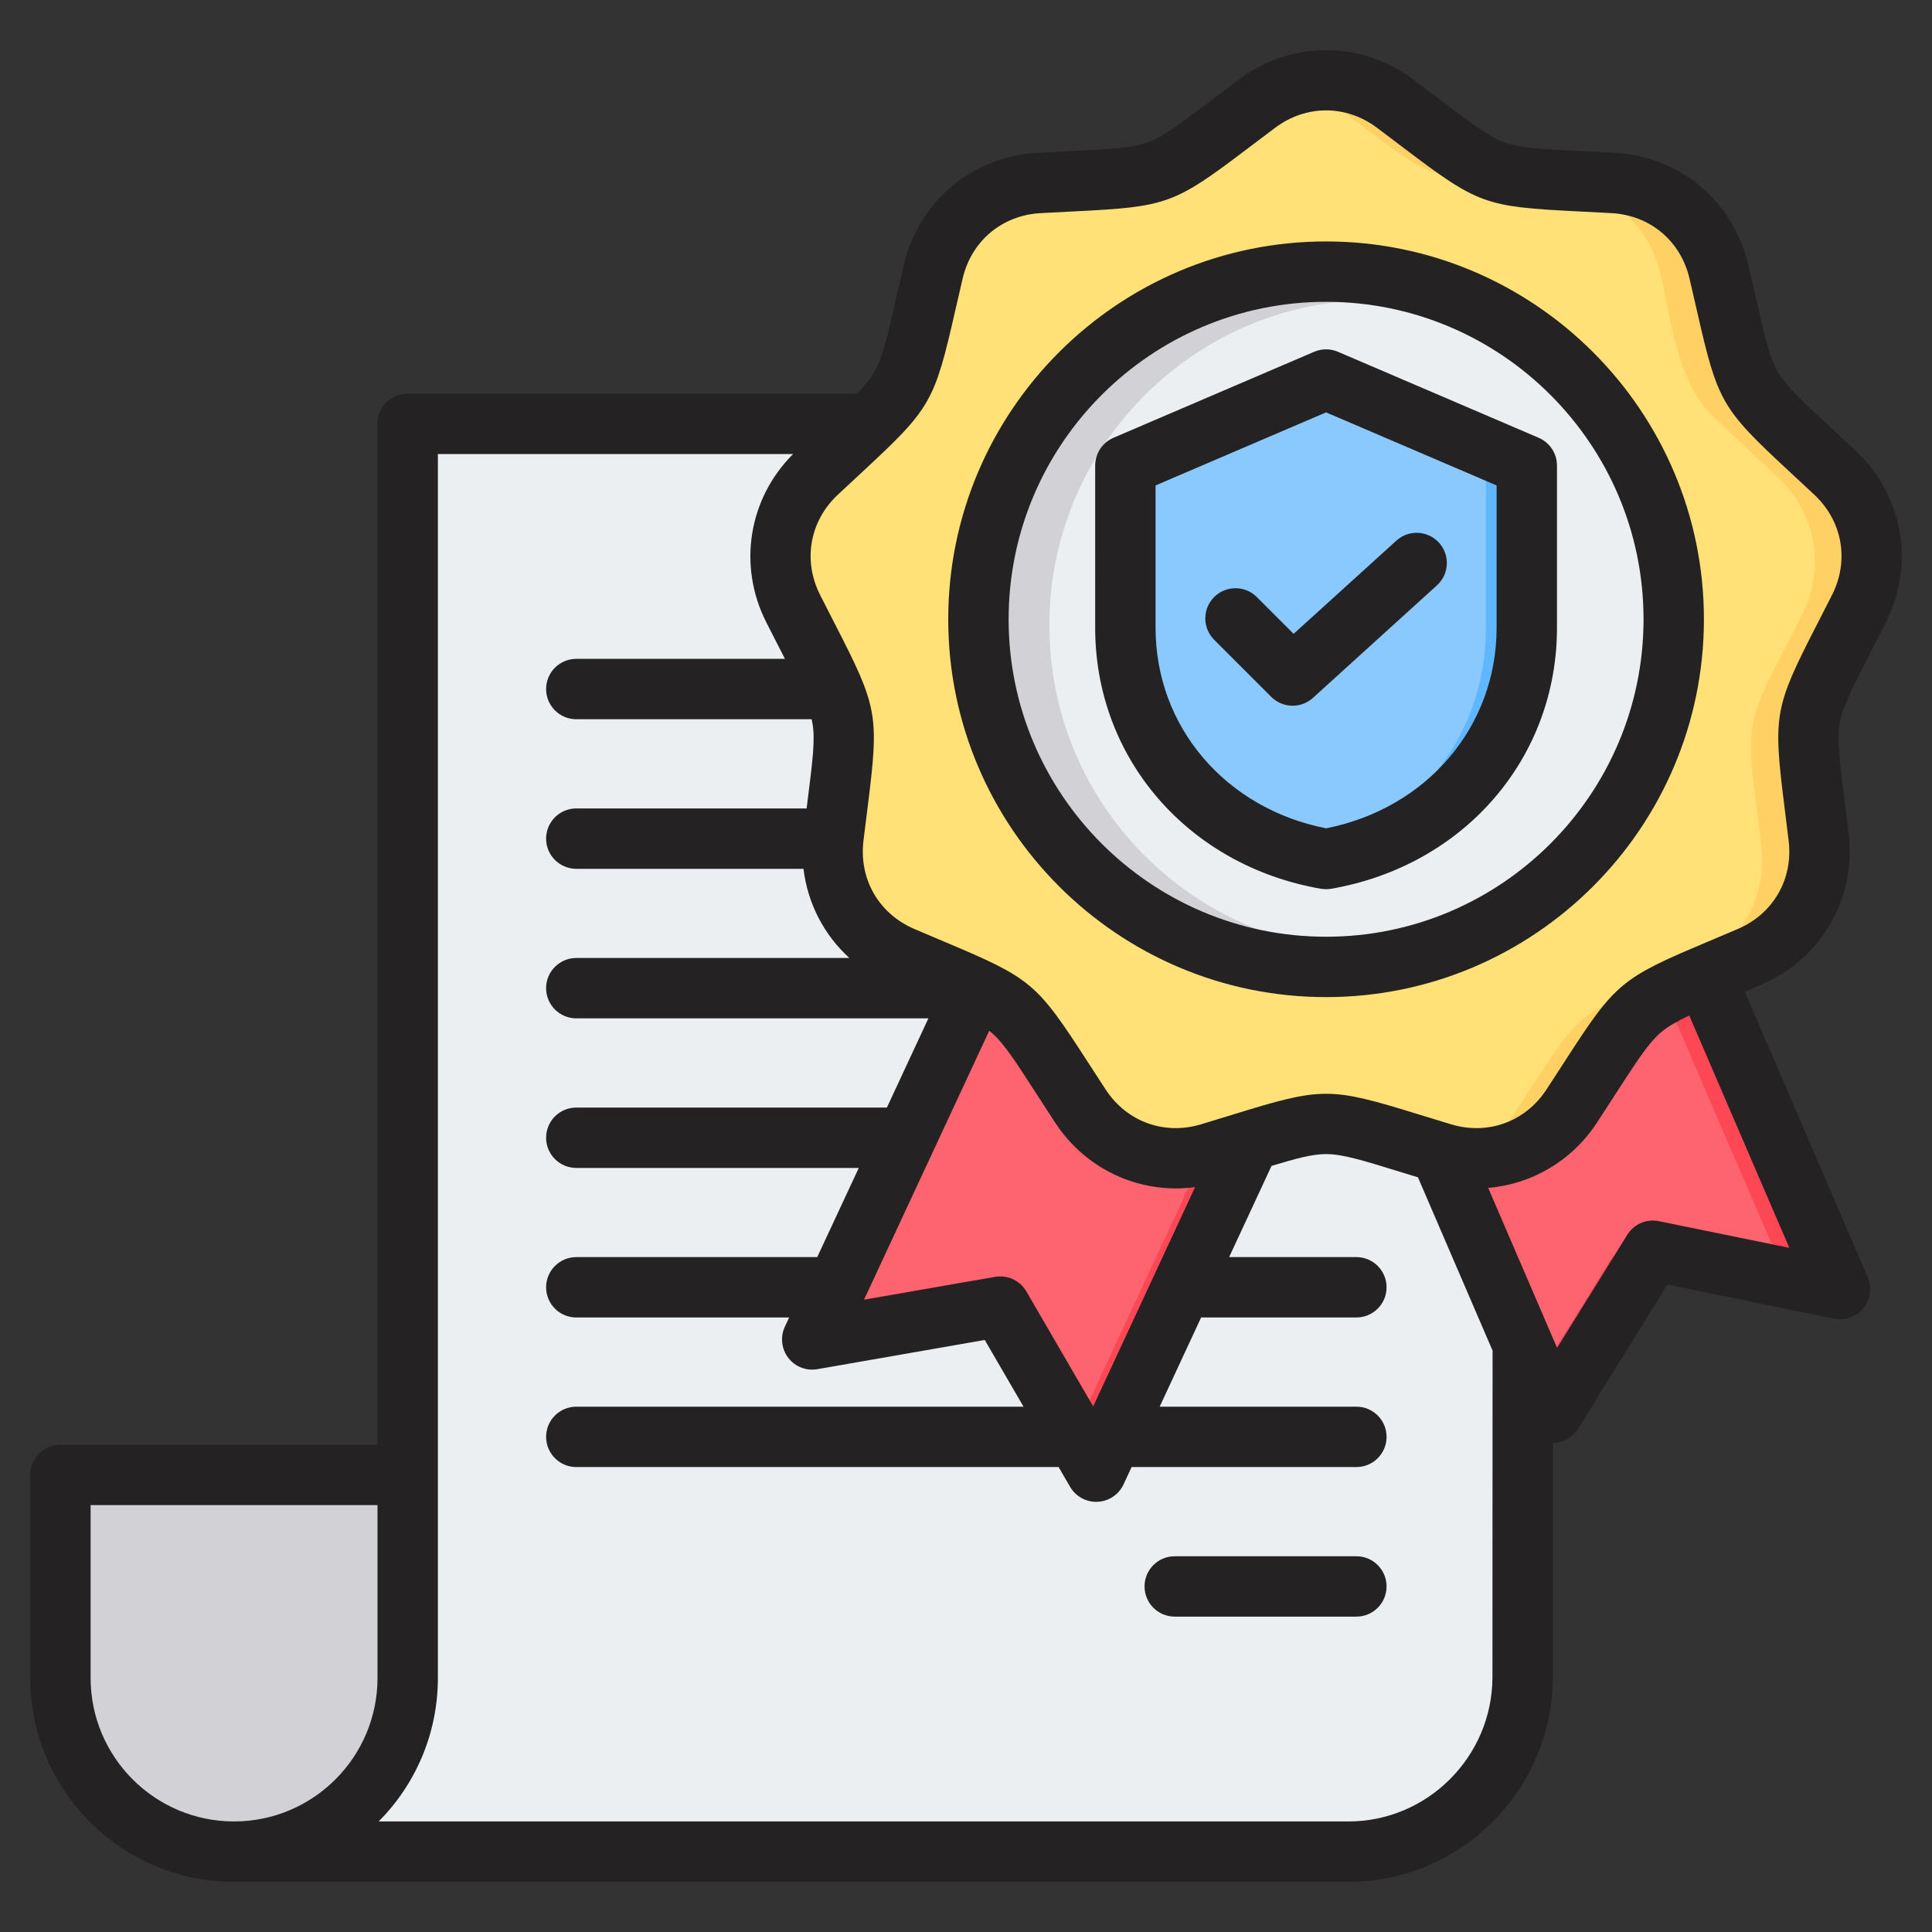
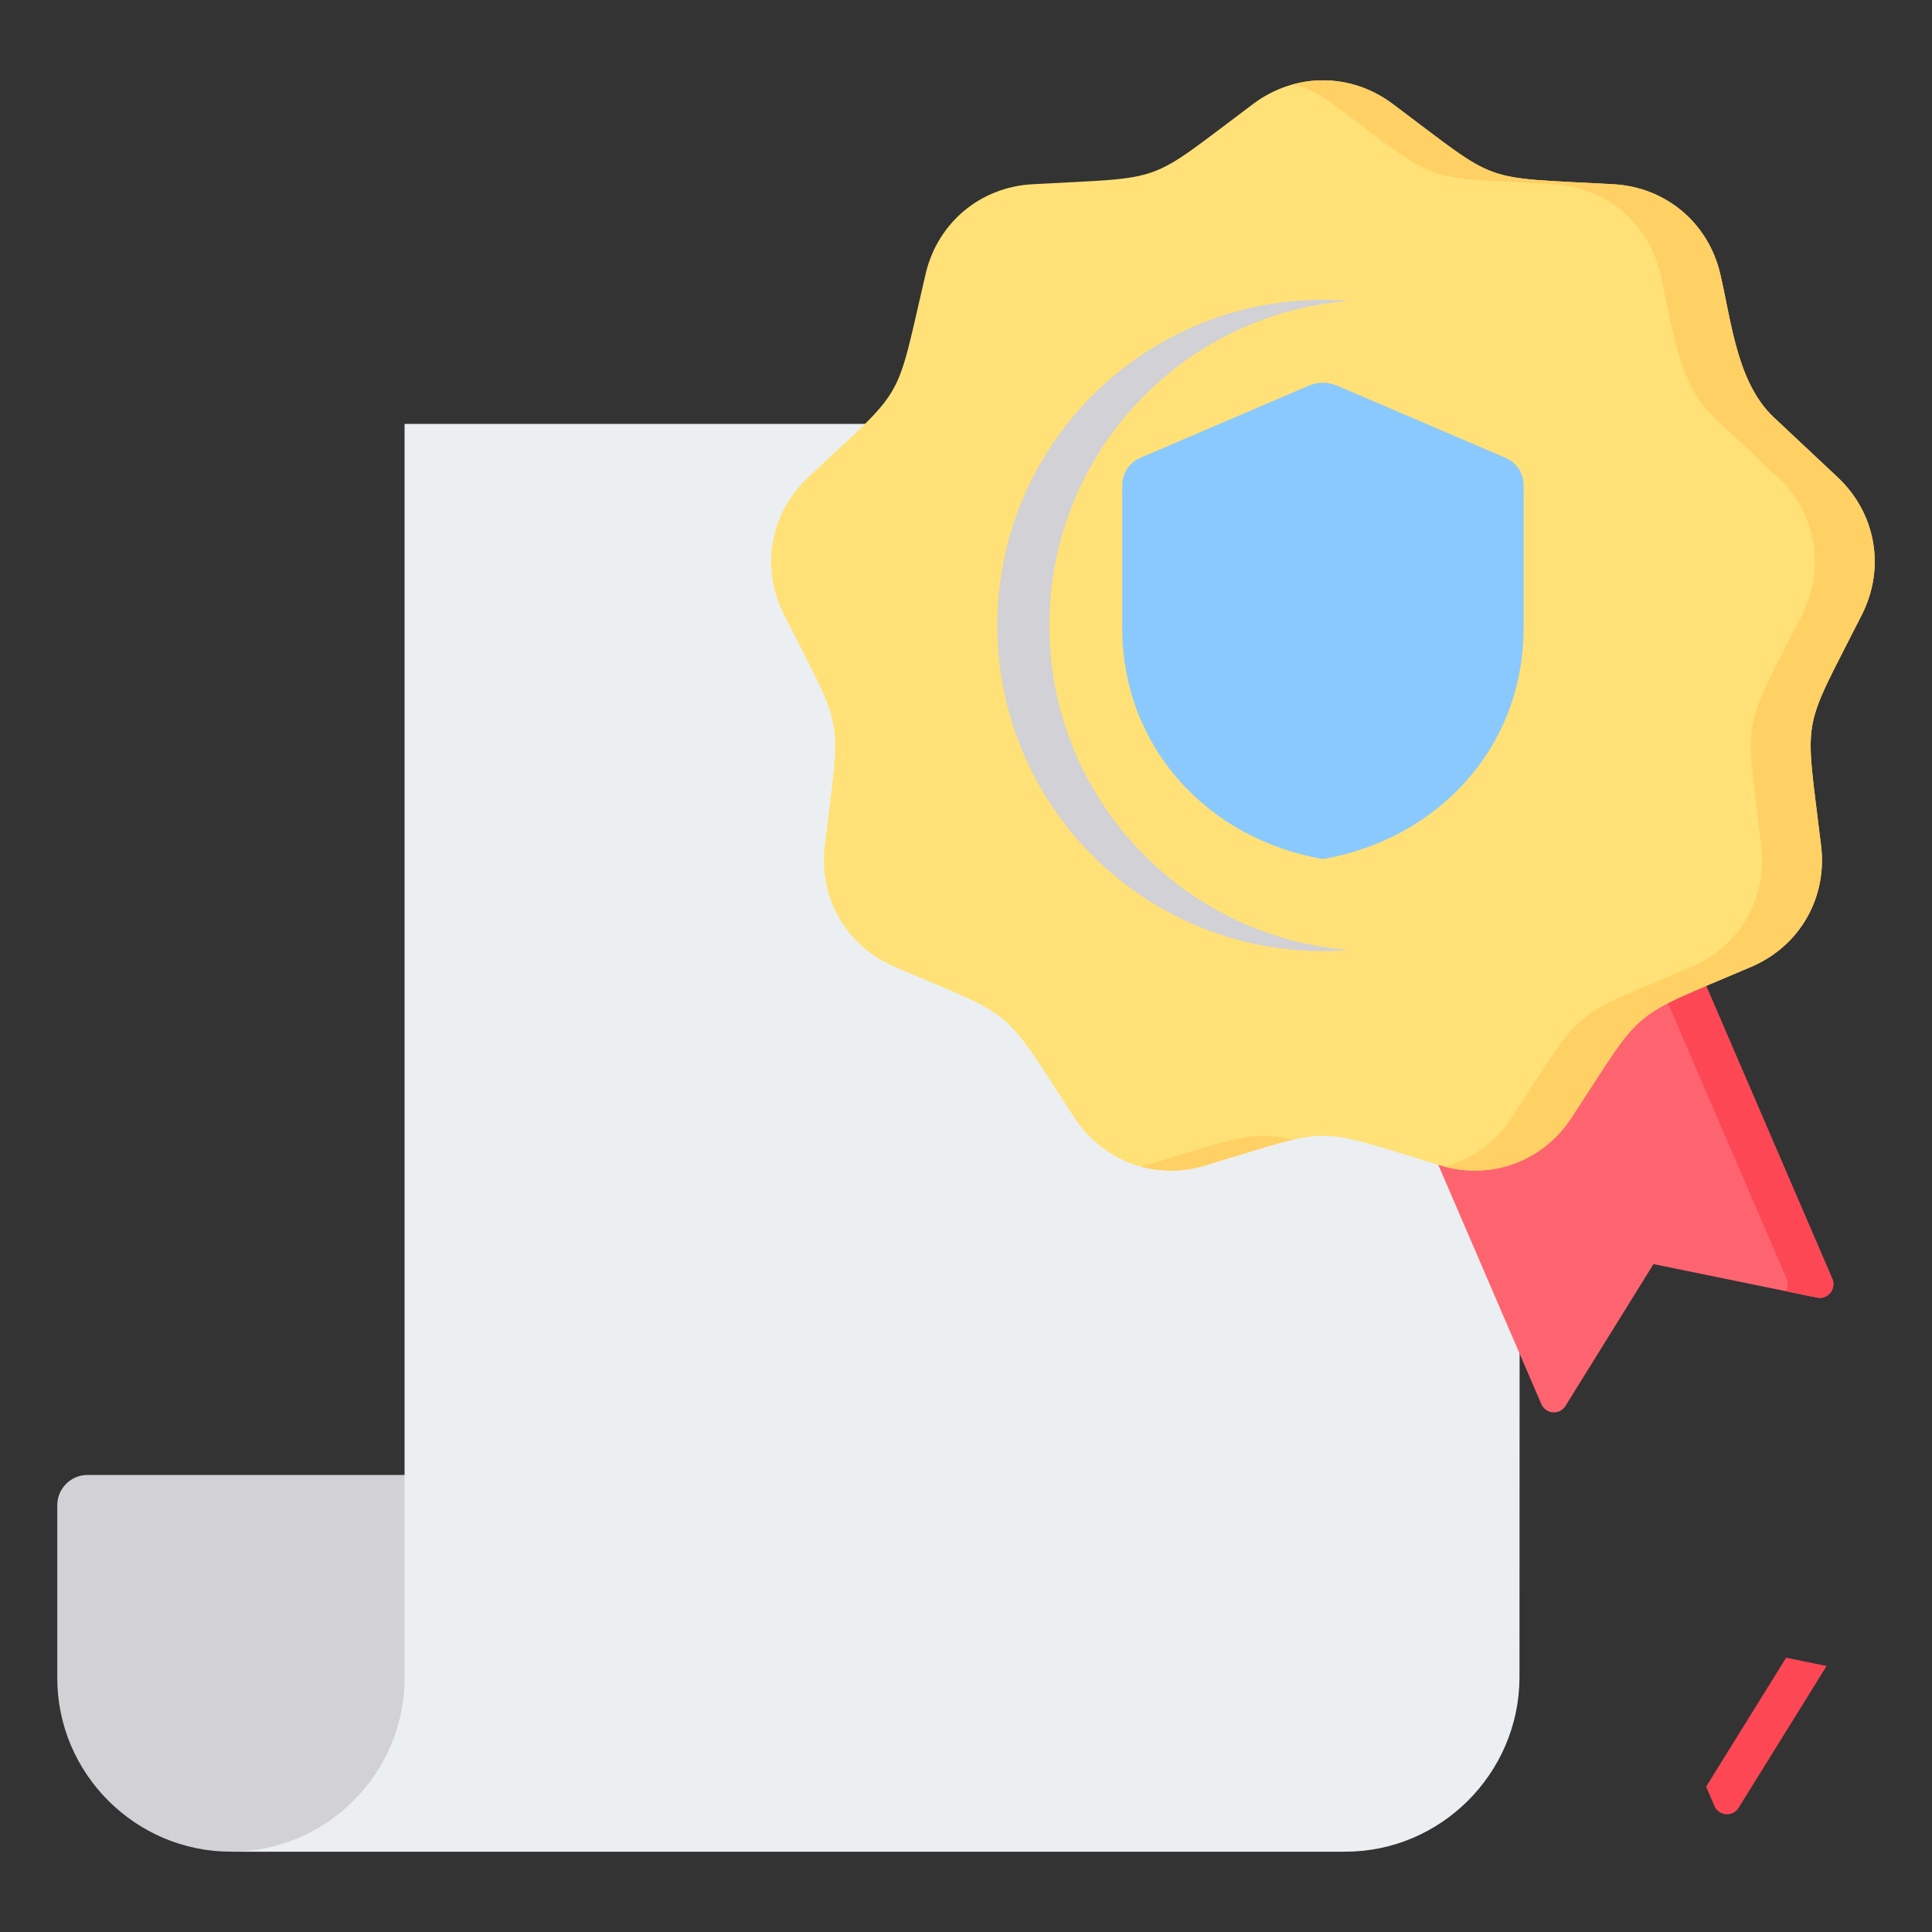
<svg xmlns="http://www.w3.org/2000/svg" id="Layer_1" enable-background="new 0 0 512 512" viewBox="0 0 512 512">
  <rect x="0" y="0" width="512" height="512" fill="#333333" stroke="none" />
  <g>
    <g>
      <g clip-rule="evenodd" fill-rule="evenodd">
        <path d="m302.485 390.884h-279.307c-4.406 0-8 3.594-8 8v45.813c0 25.31 20.708 46.019 46.019 46.019h295.307c-25.311 0-46.019-20.708-46.019-46.019v-45.813c0-4.406-3.594-8-8-8z" fill="#d1d1d6" />
        <path d="m107.215 444.697v-332.361h295.59l-.127 332.362c-.155 25.31-20.864 46.019-46.174 46.019h-295.308c25.311-.001 46.019-20.709 46.019-46.02z" fill="#eceff1" />
      </g>
      <g clip-rule="evenodd" fill-rule="evenodd">
        <path d="m439.699 232.377-67.353 55.855 36.121 83.866c1.161 2.694 4.864 2.969 6.411.477l23.317-37.575 43.321 8.872c2.877.588 5.219-2.288 4.057-4.986z" fill="#fe646f" />
-         <path d="m439.699 232.377-8.905 7.385 42.693 99.124c.501 1.164.35 2.36-.214 3.298l8.243 1.688c2.877.588 5.219-2.288 4.057-4.986zm-33.436 134.603 21.208-34.176 10.724 2.196-23.317 37.574c-1.547 2.492-5.25 2.217-6.411-.477z" fill="#fd4755" />
-         <path d="m340.334 283.899-48.427 104.016c-1.238 2.659-4.948 2.827-6.422.291l-22.218-38.234-43.561 7.611c-2.894.505-5.151-2.44-3.911-5.102l47.897-102.878z" fill="#fe646f" />
-         <path d="m340.334 283.899-48.427 104.016c-1.238 2.659-4.948 2.827-6.422.291l-22.218-38.234-43.562 7.612c-2.893.505-5.151-2.44-3.911-5.103l2.945-6.325 38.41-6.712 22.218 38.234c1.474 2.536 5.184 2.368 6.422-.291l45.425-97.569z" fill="#fd4755" />
+         <path d="m439.699 232.377-8.905 7.385 42.693 99.124c.501 1.164.35 2.36-.214 3.298l8.243 1.688c2.877.588 5.219-2.288 4.057-4.986m-33.436 134.603 21.208-34.176 10.724 2.196-23.317 37.574c-1.547 2.492-5.25 2.217-6.411-.477z" fill="#fd4755" />
        <path d="m369.067 27.528c28.957 21.675 22.39 19.285 58.505 21.294 13.872.772 25.138 10.225 28.307 23.752 2.993 12.776 4.457 28.885 14.211 38.04l16.918 15.879c10.13 9.508 12.684 23.991 6.416 36.39-16.317 32.281-15.104 25.399-10.811 61.314 1.649 13.795-5.705 26.532-18.476 32.001-33.25 14.24-27.897 9.748-47.694 40.02-7.604 11.627-21.424 16.657-34.723 12.638-34.624-10.464-27.636-10.464-62.26 0-13.299 4.019-27.119-1.011-34.723-12.638-19.797-30.272-14.444-25.78-47.694-40.02-12.771-5.469-20.125-18.206-18.476-32.001 4.293-35.915 5.506-29.033-10.811-61.314-6.268-12.399-3.714-26.882 6.416-36.39 26.374-24.753 22.88-18.701 31.13-53.919 3.169-13.527 14.435-22.981 28.307-23.752 36.115-2.009 29.548.381 58.505-21.294 11.124-8.326 25.831-8.326 36.953 0z" fill="#ffe177" />
        <path d="m369.067 27.528c28.957 21.675 22.39 19.285 58.505 21.294 13.872.772 25.138 10.225 28.307 23.752 2.993 12.776 4.457 28.885 14.211 38.04l16.918 15.879c10.13 9.508 12.684 23.991 6.416 36.39-16.318 32.281-15.104 25.399-10.811 61.314 1.649 13.795-5.704 26.532-18.476 32.001-33.25 14.24-27.896 9.747-47.694 40.02-7.38 11.284-20.615 16.354-33.547 12.969 7.084-1.903 13.397-6.374 17.711-12.969 19.798-30.272 14.444-25.78 47.694-40.02 12.771-5.469 20.125-18.206 18.476-32.001-4.293-35.915-5.506-29.033 10.811-61.314 6.268-12.399 3.714-26.882-6.416-36.39l-16.918-15.879c-9.755-9.155-11.219-25.264-14.212-38.04-3.169-13.527-14.435-22.98-28.307-23.752-36.115-2.009-29.548.381-58.505-21.294-3.27-2.448-6.85-4.175-10.557-5.184 8.903-2.421 18.542-.694 26.394 5.184zm-26.394 274.49c-5.289 1.203-12.11 3.481-23.211 6.836-5.755 1.739-11.608 1.782-17.012.331.392-.103.785-.213 1.176-.331 23.521-7.108 27.841-9.386 39.047-6.836z" fill="#ffd064" />
-         <ellipse cx="350.591" cy="165.752" fill="#eceff1" rx="86.291" ry="86.291" transform="matrix(.999 -.036 .036 .999 -5.686 12.603)" />
        <path d="m350.591 79.462c2.322 0 4.62.094 6.896.274-44.432 3.513-79.396 40.681-79.396 86.017s34.963 82.503 79.396 86.017c-2.275.18-4.574.274-6.896.274-47.657 0-86.291-38.634-86.291-86.291s38.634-86.291 86.291-86.291z" fill="#d1d1d6" />
      </g>
      <g>
        <g clip-rule="evenodd" fill-rule="evenodd">
          <path d="m354.53 102.279 44.401 19.029c3.006 1.288 4.849 4.083 4.849 7.353v37.733c0 31.568-22.603 55.936-53.189 61.268-30.586-5.331-53.188-29.7-53.188-61.268v-37.733c0-3.271 1.842-6.065 4.849-7.353l44.401-19.029c2.609-1.119 5.267-1.119 7.877 0z" fill="#8ac9fe" />
-           <path d="m354.53 102.279 44.401 19.029c3.006 1.288 4.849 4.083 4.849 7.353v37.733c0 31.568-22.603 55.936-53.189 61.268-1.693-.295-3.359-.652-5-1.061 28.017-6.993 48.188-30.385 48.188-60.206v-37.733c0-3.271-1.842-6.065-4.849-7.353l-43.34-18.574 1.061-.455c2.611-1.12 5.269-1.12 7.879-.001z" fill="#60b7ff" />
        </g>
      </g>
    </g>
-     <path clip-rule="evenodd" d="m333.075 158.224c-3.121-3.12-8.191-3.12-11.312 0-3.129 3.13-3.13 8.19 0 11.32l15.141 15.14c1.559 1.56 3.609 2.34 5.659 2.34 1.921 0 3.84-.69 5.37-2.07l32.871-29.83c3.269-2.97 3.519-8.029.549-11.299-2.97-3.271-8.03-3.52-11.3-.55l-27.229 24.7zm63.54-29.581-.001 37.74c0 26.2-18.509 47.87-45.191 53.13-26.68-5.26-45.188-26.93-45.188-53.13v-37.74l45.189-19.36zm15.999-5.269v43.01c0 34.57-24.602 63.01-59.822 69.15-.449.07-.91.11-1.37.11-.458 0-.919-.04-1.38-.11-35.209-6.14-59.81-34.58-59.81-69.15l.002-43.01c0-3.2 1.908-6.09 4.848-7.36l53.19-22.79c2.012-.86 4.29-.86 6.3 0l53.19 22.79c2.942 1.269 4.851 4.16 4.852 7.36zm22.939 40.74c0 46.39-37.739 84.13-84.13 84.13-46.389 0-84.129-37.74-84.13-84.13 0-46.39 37.742-84.131 84.13-84.13 46.39 0 84.13 37.74 84.13 84.13zm16.002 0c0 55.21-44.922 100.13-100.133 100.13-55.21 0-100.13-44.92-100.13-100.13.001-55.211 44.92-100.13 100.13-100.13 55.212 0 100.131 44.92 100.133 100.13zm29.279-32.99c7.449 7 9.29 17.42 4.679 26.54-1.49 2.94-2.829 5.55-4.03 7.89-11.32 22.08-11.64 23.89-8.55 48.51.33 2.61.69 5.52 1.08 8.78 1.21 10.15-4.069 19.32-13.47 23.34-3.03 1.3-5.73 2.439-8.16 3.46-22.86 9.63-24.268 10.82-37.73 31.66-1.43 2.21-3.008 4.67-4.82 7.42-5.59 8.56-15.529 12.18-25.32 9.22-3.15-.95-5.948-1.81-8.47-2.59-23.7-7.32-25.54-7.31-49.25 0-2.51.78-5.308 1.64-8.47 2.59-9.78 2.96-19.718-.66-25.32-9.22-1.8-2.75-3.389-5.21-4.82-7.42-13.46-20.84-14.868-22.03-37.73-31.66-2.42-1.02-5.119-2.16-8.15-3.46-9.4-4.02-14.688-13.19-13.48-23.34.39-3.26.76-6.17 1.09-8.78 3.09-24.62 2.771-26.43-8.55-48.51-1.21-2.34-2.539-4.95-4.03-7.89-4.61-9.12-2.768-19.54 4.68-26.54 2.4-2.25 4.551-4.24 6.48-6.03 18.19-16.88 19.111-18.471 24.63-42.66.58-2.56 1.231-5.42 1.99-8.63 2.33-9.95 10.43-16.75 20.64-17.32 3.28-.18 6.211-.33 8.84-.46 24.78-1.23 26.51-1.86 46.28-16.84 2.1-1.59 4.44-3.36 7.08-5.34 4.09-3.06 8.781-4.59 13.47-4.59 4.691 0 9.381 1.53 13.47 4.59 2.64 1.98 4.971 3.749 7.07 5.34 19.78 14.98 21.51 15.61 46.28 16.84 2.63.13 5.561.28 8.85.46 10.21.57 18.311 7.37 20.64 17.32.75 3.21 1.401 6.069 1.99 8.63 5.52 24.19 6.44 25.78 24.63 42.66 1.93 1.79 4.081 3.78 6.481 6.03zm-6.639 199.57-26.521-61.57c-3.301 1.55-5.601 2.87-7.411 4.38-3.34 2.809-6.29 7.38-12.17 16.48-1.439 2.23-3.05 4.72-4.87 7.5-6.669 10.2-17.33 16.35-28.84 17.32l18.261 42.4 18.601-29.97c1.771-2.84 5.119-4.29 8.398-3.61zm-157.48-16.1c-1.69.22-3.382.35-5.052.35-12.709 0-24.76-6.32-32.05-17.46-1.819-2.78-3.42-5.27-4.87-7.5-5.87-9.1-8.82-13.67-12.17-16.48-.128-.111-.28-.22-.42-.34l-33.188 71.29 34.74-6.07c3.298-.58 6.608.96 8.288 3.86l17.711 30.47zm78.799 130.04c-.132 20.99-17.26 38.07-38.18 38.07h-256.971c9.69-9.77 15.681-23.21 15.681-38.02v-324.36h94.139c-11.83 11.8-14.718 29.55-7.13 44.56 1.5 2.97 2.852 5.6 4.07 7.97.31.6.611 1.19.901 1.75h-55.301c-4.42 0-7.998 3.58-8 8 0 4.42 3.582 8 8.001 8h62.369c.08.35.151.69.21 1.03.76 4.29.081 9.68-1.27 20.44-.09.7-.179 1.419-.269 2.17h-61.041c-4.42 0-7.998 3.58-8 8 0 4.41 3.582 8 8.001 8h60.209c1.09 9.14 5.421 17.49 12.151 23.63h-72.361c-4.42 0-7.998 3.59-8 8 0 4.42 3.582 8 8.001 8h93.31l-11 23.64-82.31.001c-4.42 0-7.998 3.58-8 8 0 4.42 3.582 8 8.001 8h74.86l-11.009 23.63h-63.851c-4.42 0-7.998 3.59-8 8 0 4.42 3.582 8 8.001 8h56.401l-1.131 2.45c-1.26 2.7-.909 5.88.9 8.24 1.81 2.37 4.79 3.53 7.731 3.01l44.341-7.74 10.28 17.68h-118.522c-4.42 0-7.998 3.58-8 8 0 4.42 3.582 8 8.001 8h127.82l3.039 5.24c1.44 2.47 4.071 3.98 6.91 3.98.13 0 .25-.01.37-.01 2.98-.14 5.631-1.92 6.891-4.62l2.131-4.59h59.568c4.42 0 8.002-3.58 8-8 0-4.42-3.578-8-7.999-8h-52.13l10.98-23.64h41.15c4.42 0 8.002-3.58 8-8 0-4.41-3.578-8-7.999-8h-33.721l11.23-24.17c6.87-2.08 10.942-3.13 14.46-3.13 4.36 0 9.552 1.6 19.91 4.8 1.38.43 2.86.88 4.431 1.36l19.78 45.93zm-295.47.05v-45.81h-76.03v45.81c0 20.96 17.048 38.02 38.008 38.02 20.972-.001 38.021-17.06 38.022-38.02zm399.74-279.801c-1.501 2.971-2.851 5.6-4.061 7.971-4.939 9.639-7.43 14.48-8.18 18.78-.76 4.29-.08 9.68 1.26 20.44.332 2.639.7 5.57 1.1 8.88 2.042 17.1-7.22 33.16-23.06 39.94-1.579.67-3.07 1.31-4.47 1.9l32.58 75.65c1.17 2.73.73 5.9-1.15 8.21-1.878 2.31-4.89 3.39-7.81 2.79l-44.099-9.03-23.731 38.25c-1.44 2.31-3.94 3.71-6.63 3.77l-.019 62.25c-.189 29.81-24.491 54.02-54.181 54.02h-295.309c-29.781 0-54.011-24.23-54.011-54.02l.002-53.81c0-4.42 3.578-8 7.998-8h84.031v-270.55c0-4.42 3.579-8 7.999-8h119.041c2.12-2.19 3.589-3.99 4.639-5.81 2.181-3.77 3.39-9.07 5.8-19.64.59-2.59 1.25-5.48 2.01-8.72 3.931-16.77 18.13-28.69 35.33-29.64 3.32-.19 6.28-.34 8.94-.47 10.821-.54 16.25-.81 20.34-2.3 4.101-1.49 8.44-4.77 17.07-11.32 2.121-1.6 4.48-3.39 7.15-5.38 13.79-10.33 32.33-10.33 46.12 0 2.66 1.99 5.02 3.78 7.14 5.38 8.64 6.549 12.97 9.83 17.07 11.32s9.53 1.76 20.35 2.3c2.661.13 5.62.28 8.94.47 17.2.95 31.4 12.87 35.33 29.64.761 3.24 1.42 6.13 2.01 8.72 2.412 10.57 3.62 15.87 5.8 19.64 2.181 3.78 6.16 7.48 14.11 14.85 1.951 1.809 4.12 3.82 6.55 6.1 12.562 11.79 15.78 30.04 8.001 45.419zm-132.329 255.54c-.002-4.42-3.58-8-8.001-8h-48.14c-4.421 0-7.999 3.58-8 8 0 4.41 3.581 8 8.002 8h48.138c4.419.001 8.001-3.589 8.001-8z" fill="#242222" fill-rule="evenodd" />
  </g>
</svg>